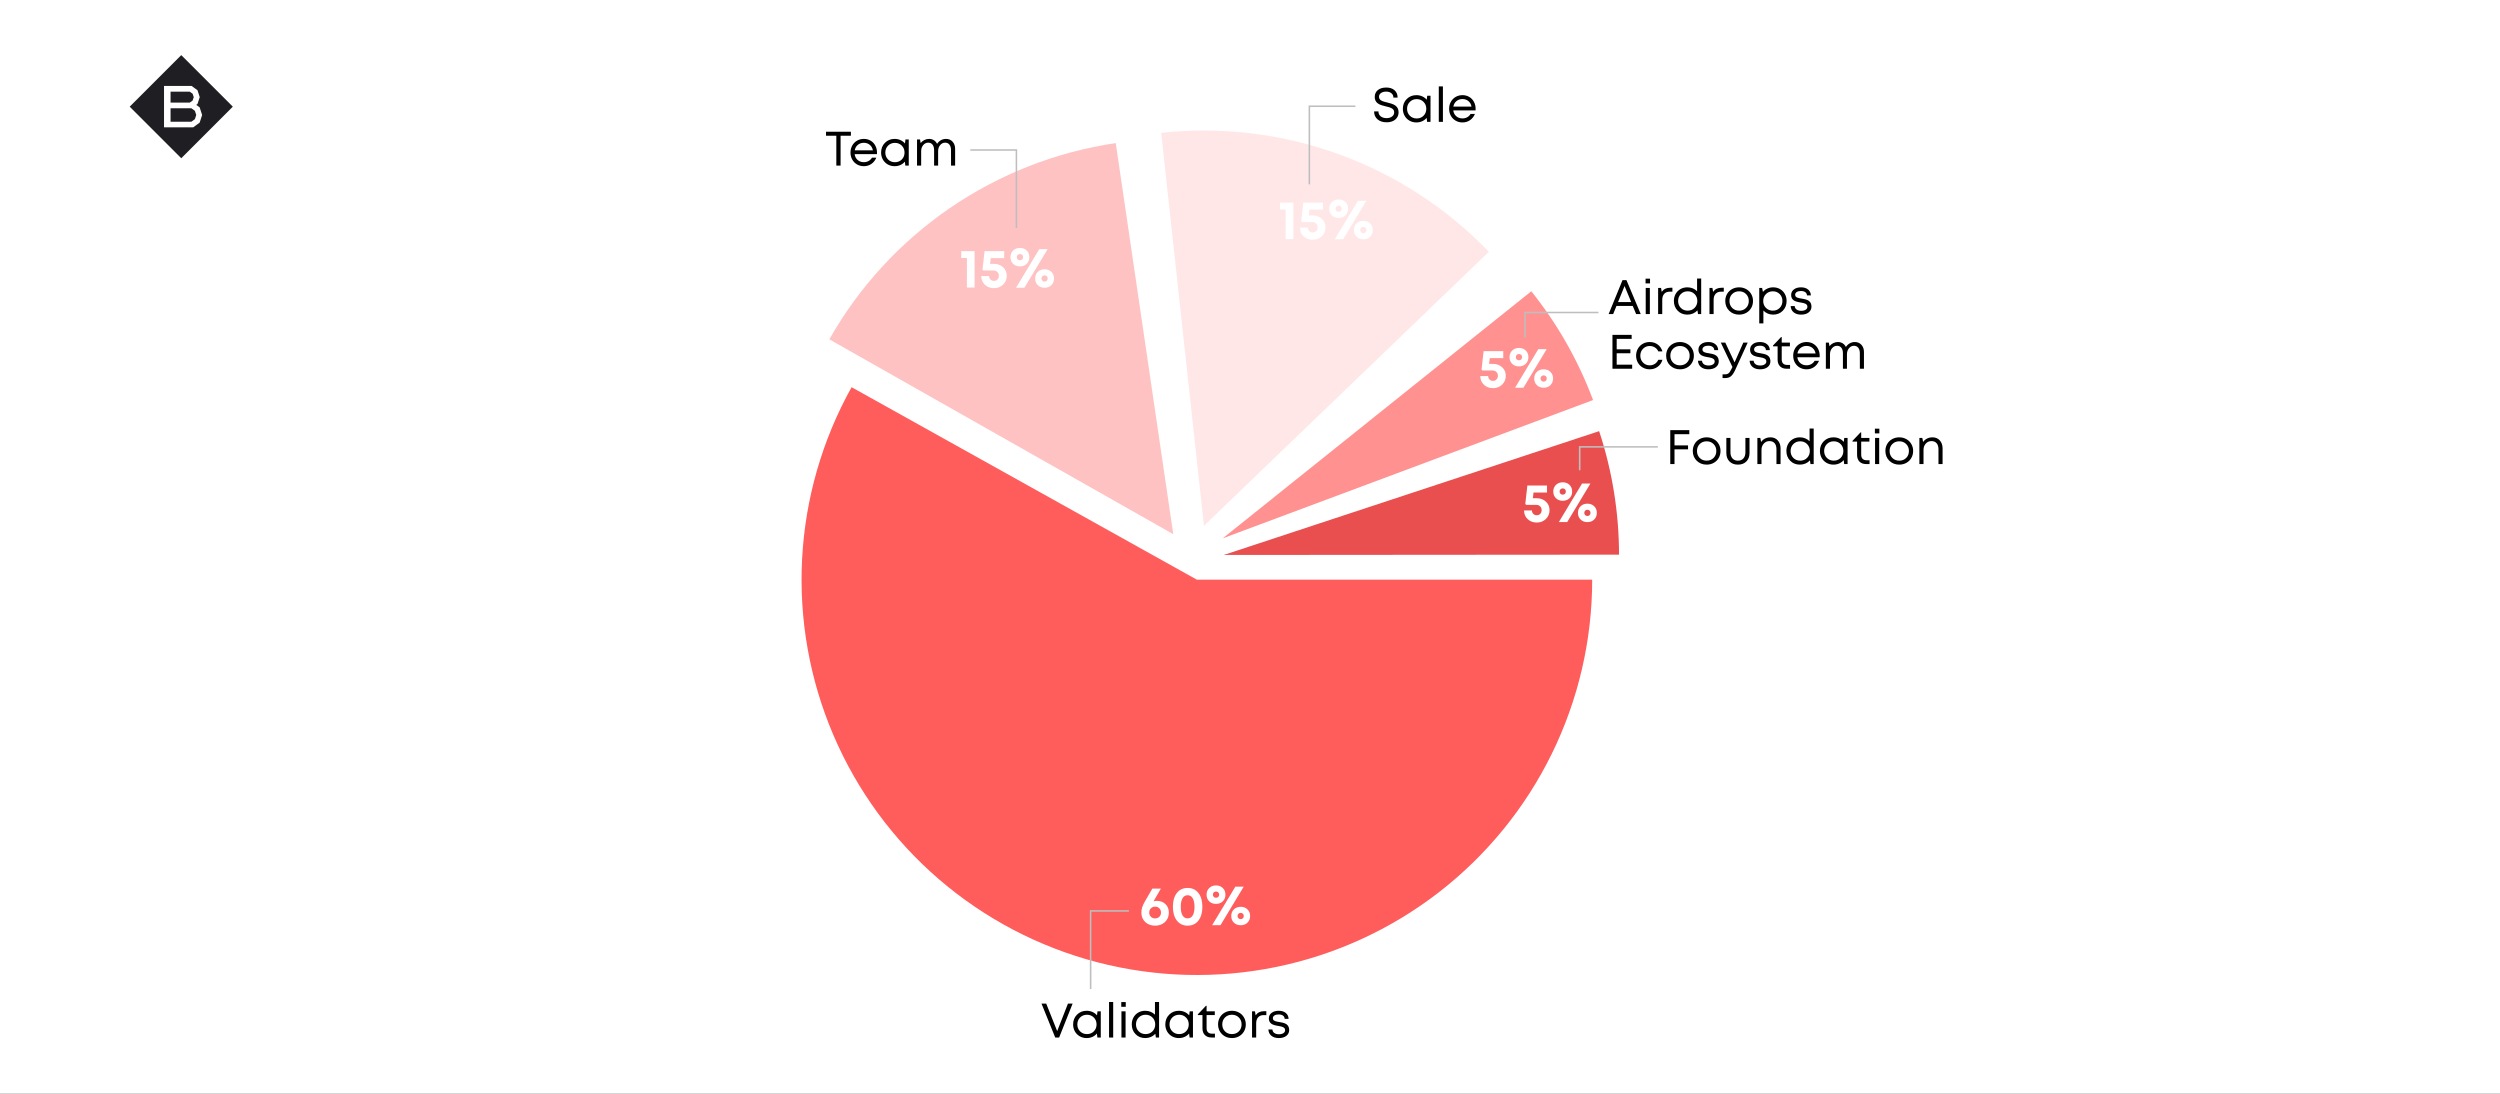
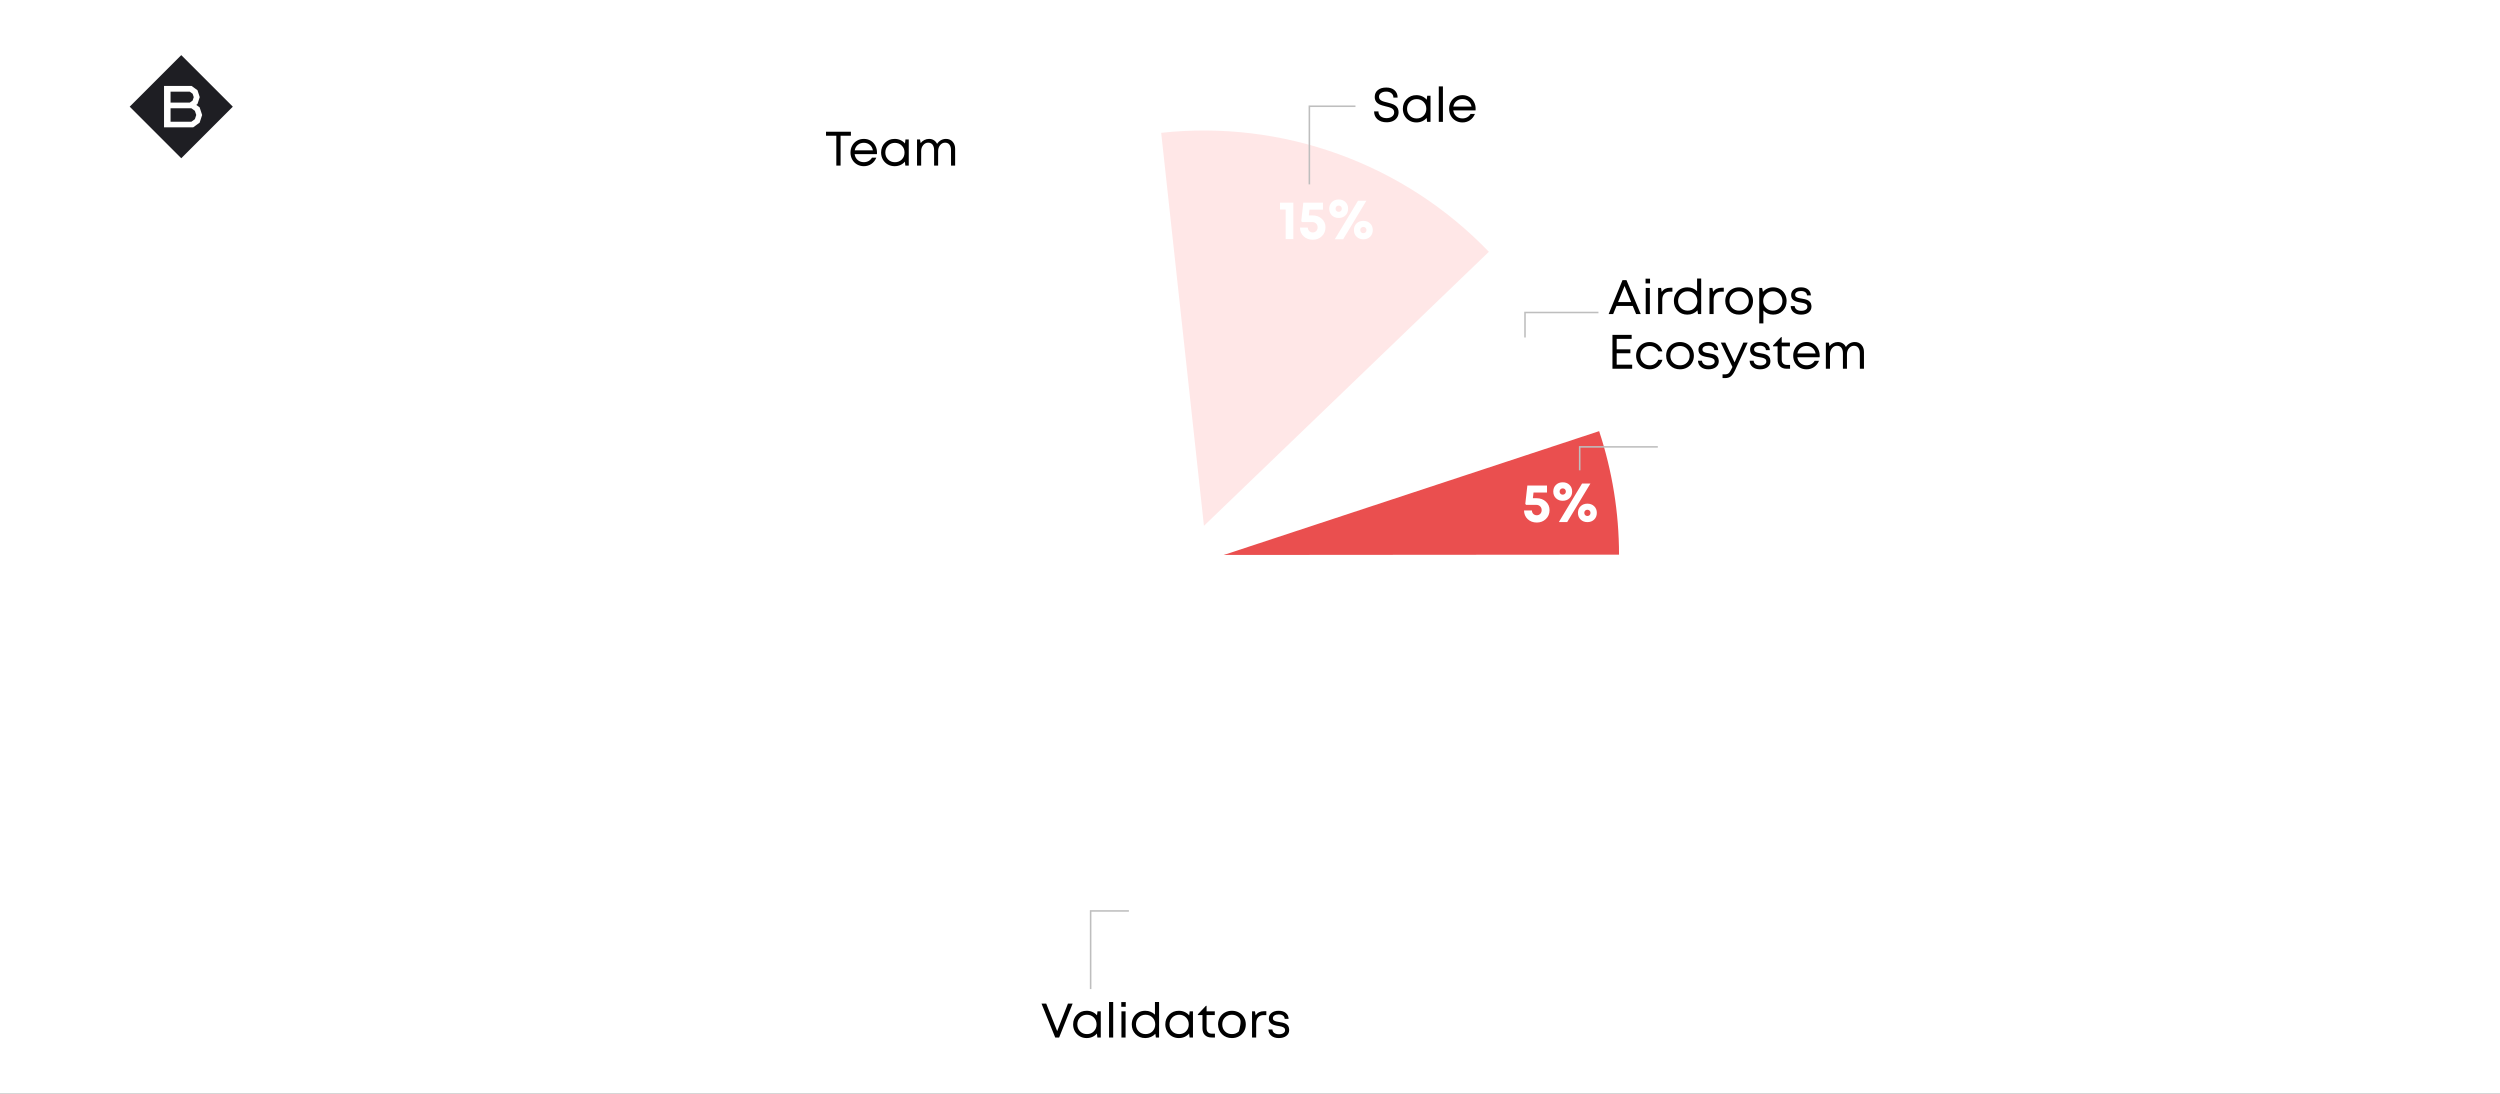
<svg xmlns="http://www.w3.org/2000/svg" width="1600" height="700" viewBox="0 0 1600 700" fill="none">
  <rect x="0" y="0" width="1600" height="700" fill="#333333" stroke="none" />
  <g clip-path="url(#clip0_158_119)">
    <rect width="1600" height="700" fill="white" />
-     <path d="M1019 371C1019 409.647 1010.15 447.78 993.119 482.473C976.091 517.166 951.341 547.497 920.769 571.139C890.198 594.78 854.616 611.104 816.755 618.857C778.894 626.61 739.76 625.586 702.356 615.864C664.952 606.142 630.273 587.981 600.979 562.773C571.685 537.566 548.555 505.982 533.364 470.446C518.173 434.91 511.326 396.367 513.346 357.773C515.366 319.179 526.202 281.561 545.02 247.806L766 371H1019Z" fill="#FF5C5C" />
-     <path d="M530.759 217.178C549.742 183.671 576.123 154.94 607.892 133.175C639.66 111.409 675.979 97.182 714.079 91.58L750.887 341.888L530.759 217.178Z" fill="#FFC2C2" />
    <path d="M743.16 85.008C781.611 80.825 820.508 85.514 856.863 98.713C893.219 111.912 926.064 133.271 952.874 161.148L770.523 336.524L743.16 85.008Z" fill="#FFE7E7" />
    <path d="M1023.45 275.931C1031.86 301.437 1036.16 328.121 1036.18 354.978L783.178 355.179L1023.45 275.931Z" fill="#EA4F4F" />
-     <path d="M980.027 186.401C996.814 207.366 1010.16 230.871 1019.55 256.032L782.536 344.534L980.027 186.401Z" fill="#FF9191" />
-     <path d="M683.498 642.294H686.48L677.852 664H675.339L666.56 642.294H669.572L676.596 659.913L683.498 642.294ZM702.389 647.259H704.493V664H702.313L702.025 661.457C701.238 662.375 700.28 663.092 699.149 663.606C698.029 664.111 696.798 664.363 695.456 664.363C693.831 664.363 692.358 663.985 691.036 663.228C689.714 662.471 688.675 661.427 687.918 660.095C687.171 658.753 686.798 657.264 686.798 655.629C686.798 653.127 687.62 651.048 689.265 649.393C690.92 647.728 692.984 646.896 695.456 646.896C696.798 646.896 698.039 647.153 699.18 647.667C700.32 648.182 701.284 648.904 702.071 649.832L702.389 647.259ZM691.248 660.049C692.419 661.23 693.887 661.82 695.653 661.82C697.419 661.82 698.882 661.235 700.042 660.064C701.213 658.884 701.798 657.405 701.798 655.629C701.798 653.853 701.213 652.38 700.042 651.209C698.882 650.029 697.419 649.438 695.653 649.438C693.887 649.438 692.419 650.029 691.248 651.209C690.077 652.39 689.492 653.863 689.492 655.629C689.492 657.395 690.077 658.869 691.248 660.049ZM709.791 664V641.28H712.439V664H709.791ZM717.616 644.368V641.34H720.477V644.368H717.616ZM717.722 664V647.259H720.371V664H717.722ZM739.171 641.28H741.805V664H739.761L739.413 661.624C738.626 662.491 737.677 663.167 736.567 663.652C735.457 664.126 734.257 664.363 732.965 664.363C730.462 664.363 728.399 663.536 726.774 661.881C725.149 660.216 724.337 658.132 724.337 655.629C724.337 653.974 724.7 652.486 725.427 651.164C726.163 649.832 727.188 648.788 728.5 648.031C729.821 647.274 731.31 646.896 732.965 646.896C734.196 646.896 735.341 647.112 736.401 647.546C737.46 647.98 738.384 648.591 739.171 649.378V641.28ZM728.772 660.064C729.943 661.235 731.411 661.82 733.177 661.82C734.943 661.82 736.411 661.23 737.582 660.049C738.752 658.859 739.337 657.385 739.337 655.629C739.337 653.863 738.752 652.39 737.582 651.209C736.411 650.029 734.943 649.438 733.177 649.438C731.411 649.438 729.943 650.029 728.772 651.209C727.611 652.38 727.031 653.853 727.031 655.629C727.031 657.405 727.611 658.884 728.772 660.064ZM761.392 647.259H763.496V664H761.316L761.028 661.457C760.241 662.375 759.283 663.092 758.152 663.606C757.032 664.111 755.801 664.363 754.459 664.363C752.834 664.363 751.361 663.985 750.039 663.228C748.717 662.471 747.678 661.427 746.921 660.095C746.174 658.753 745.801 657.264 745.801 655.629C745.801 653.127 746.623 651.048 748.268 649.393C749.923 647.728 751.987 646.896 754.459 646.896C755.801 646.896 757.042 647.153 758.183 647.667C759.323 648.182 760.287 648.904 761.074 649.832L761.392 647.259ZM750.251 660.049C751.422 661.23 752.89 661.82 754.656 661.82C756.422 661.82 757.885 661.235 759.045 660.064C760.216 658.884 760.801 657.405 760.801 655.629C760.801 653.853 760.216 652.38 759.045 651.209C757.885 650.029 756.422 649.438 754.656 649.438C752.89 649.438 751.422 650.029 750.251 651.209C749.08 652.39 748.495 653.863 748.495 655.629C748.495 657.395 749.08 658.869 750.251 660.049ZM775.741 661.563H777.558V664H775.393C773.587 664 772.164 663.48 771.125 662.441C770.095 661.391 769.581 659.958 769.581 658.142V649.635H766.629V649.166L771.806 643.717H772.214V647.259H777.467V649.635H772.214V658.066C772.214 659.197 772.517 660.064 773.123 660.67C773.728 661.265 774.601 661.563 775.741 661.563ZM788.426 664.363C785.893 664.363 783.779 663.536 782.083 661.881C780.398 660.216 779.556 658.132 779.556 655.629C779.556 653.974 779.939 652.481 780.706 651.149C781.473 649.817 782.533 648.778 783.885 648.031C785.247 647.274 786.761 646.896 788.426 646.896C790.091 646.896 791.599 647.274 792.952 648.031C794.314 648.778 795.379 649.822 796.146 651.164C796.923 652.496 797.311 653.985 797.311 655.629C797.311 657.274 796.923 658.768 796.146 660.11C795.379 661.442 794.314 662.486 792.952 663.243C791.599 663.99 790.091 664.363 788.426 664.363ZM783.991 660.08C785.151 661.24 786.63 661.82 788.426 661.82C790.222 661.82 791.7 661.24 792.861 660.08C794.031 658.909 794.617 657.426 794.617 655.629C794.617 653.833 794.031 652.355 792.861 651.194C791.7 650.024 790.222 649.438 788.426 649.438C786.63 649.438 785.151 650.024 783.991 651.194C782.83 652.355 782.25 653.833 782.25 655.629C782.25 657.426 782.83 658.909 783.991 660.08ZM808.966 647.168H810.45V649.666H808.739C807.226 649.666 806.05 650.13 805.212 651.058C804.375 651.986 803.956 653.268 803.956 654.903V664H801.307V647.259H803.184L803.608 649.802C804.819 648.046 806.605 647.168 808.966 647.168ZM818.442 664.363C816.464 664.363 814.875 663.869 813.674 662.88C812.473 661.891 811.837 660.554 811.767 658.869H814.34C814.41 659.837 814.824 660.589 815.581 661.124C816.348 661.659 817.332 661.926 818.533 661.926C819.693 661.926 820.637 661.694 821.363 661.23C822.1 660.766 822.468 660.13 822.468 659.323C822.468 659.01 822.418 658.727 822.317 658.475C822.216 658.223 822.055 658.011 821.833 657.839C821.611 657.658 821.389 657.506 821.167 657.385C820.944 657.254 820.637 657.138 820.243 657.037C819.86 656.936 819.527 656.861 819.244 656.81C818.972 656.75 818.598 656.679 818.124 656.598C817.751 656.538 817.458 656.487 817.246 656.447C817.044 656.406 816.762 656.346 816.398 656.265C816.045 656.184 815.763 656.109 815.551 656.038C815.339 655.967 815.076 655.877 814.764 655.766C814.451 655.655 814.199 655.534 814.007 655.402C813.825 655.271 813.618 655.12 813.386 654.948C813.154 654.767 812.967 654.57 812.826 654.358C812.695 654.146 812.564 653.914 812.433 653.662C812.301 653.399 812.206 653.107 812.145 652.784C812.095 652.461 812.069 652.113 812.069 651.739C812.069 650.296 812.65 649.131 813.81 648.243C814.971 647.345 816.494 646.896 818.381 646.896C820.268 646.896 821.777 647.365 822.907 648.303C824.048 649.232 824.643 650.488 824.693 652.072H822.196C822.145 651.164 821.782 650.468 821.106 649.983C820.43 649.489 819.501 649.242 818.321 649.242C817.191 649.242 816.292 649.464 815.626 649.908C814.96 650.342 814.627 650.922 814.627 651.648C814.627 651.931 814.673 652.188 814.764 652.42C814.854 652.642 815.006 652.834 815.218 652.996C815.43 653.157 815.642 653.293 815.854 653.404C816.065 653.515 816.358 653.616 816.731 653.707C817.105 653.798 817.423 653.868 817.685 653.919C817.947 653.969 818.316 654.03 818.79 654.101C820.445 654.373 821.631 654.661 822.347 654.963C824.002 655.66 824.9 656.881 825.042 658.626C825.062 658.818 825.072 659.01 825.072 659.202C825.072 660.766 824.466 662.017 823.255 662.956C822.044 663.894 820.44 664.363 818.442 664.363Z" fill="black" />
-     <path d="M1081.15 277.882H1071.68V285.042H1080.35V287.57H1071.68V297H1068.97V275.294H1081.15V277.882ZM1092.25 297.363C1089.71 297.363 1087.6 296.536 1085.9 294.881C1084.22 293.216 1083.38 291.132 1083.38 288.629C1083.38 286.974 1083.76 285.481 1084.53 284.149C1085.29 282.817 1086.35 281.778 1087.71 281.031C1089.07 280.274 1090.58 279.896 1092.25 279.896C1093.91 279.896 1095.42 280.274 1096.77 281.031C1098.14 281.778 1099.2 282.822 1099.97 284.164C1100.74 285.496 1101.13 286.985 1101.13 288.629C1101.13 290.274 1100.74 291.768 1099.97 293.11C1099.2 294.442 1098.14 295.486 1096.77 296.243C1095.42 296.99 1093.91 297.363 1092.25 297.363ZM1087.81 293.08C1088.97 294.24 1090.45 294.82 1092.25 294.82C1094.04 294.82 1095.52 294.24 1096.68 293.08C1097.85 291.909 1098.44 290.426 1098.44 288.629C1098.44 286.833 1097.85 285.355 1096.68 284.194C1095.52 283.024 1094.04 282.438 1092.25 282.438C1090.45 282.438 1088.97 283.024 1087.81 284.194C1086.65 285.355 1086.07 286.833 1086.07 288.629C1086.07 290.426 1086.65 291.909 1087.81 293.08ZM1112.27 297.363C1110.02 297.363 1108.22 296.687 1106.87 295.335C1105.53 293.983 1104.86 292.181 1104.86 289.931V280.259H1107.49V289.507C1107.49 291.152 1107.92 292.449 1108.78 293.397C1109.63 294.346 1110.8 294.82 1112.27 294.82C1113.76 294.82 1114.92 294.346 1115.77 293.397C1116.63 292.439 1117.06 291.142 1117.06 289.507V280.259H1119.69V289.931C1119.69 292.181 1119.02 293.983 1117.68 295.335C1116.33 296.687 1114.53 297.363 1112.27 297.363ZM1133.1 279.896C1135.06 279.896 1136.62 280.556 1137.79 281.878C1138.97 283.2 1139.56 284.901 1139.56 286.979V297H1136.93V287.6C1136.93 285.905 1136.54 284.598 1135.77 283.68C1134.99 282.761 1133.87 282.302 1132.42 282.302C1130.99 282.302 1129.79 282.837 1128.82 283.907C1127.85 284.976 1127.36 286.298 1127.36 287.873V297H1124.72V280.259H1126.59L1127.11 282.877C1127.74 281.939 1128.58 281.207 1129.62 280.683C1130.66 280.158 1131.82 279.896 1133.1 279.896ZM1158.12 274.28H1160.76V297H1158.71L1158.36 294.624C1157.58 295.491 1156.63 296.167 1155.52 296.652C1154.41 297.126 1153.21 297.363 1151.92 297.363C1149.41 297.363 1147.35 296.536 1145.73 294.881C1144.1 293.216 1143.29 291.132 1143.29 288.629C1143.29 286.974 1143.65 285.486 1144.38 284.164C1145.11 282.832 1146.14 281.788 1147.45 281.031C1148.77 280.274 1150.26 279.896 1151.92 279.896C1153.15 279.896 1154.29 280.112 1155.35 280.546C1156.41 280.98 1157.33 281.591 1158.12 282.378V274.28ZM1147.72 293.064C1148.89 294.235 1150.36 294.82 1152.13 294.82C1153.89 294.82 1155.36 294.23 1156.53 293.049C1157.7 291.859 1158.29 290.385 1158.29 288.629C1158.29 286.863 1157.7 285.39 1156.53 284.209C1155.36 283.029 1153.89 282.438 1152.13 282.438C1150.36 282.438 1148.89 283.029 1147.72 284.209C1146.56 285.38 1145.98 286.853 1145.98 288.629C1145.98 290.405 1146.56 291.884 1147.72 293.064ZM1180.34 280.259H1182.45V297H1180.27L1179.98 294.457C1179.19 295.375 1178.23 296.092 1177.1 296.606C1175.98 297.111 1174.75 297.363 1173.41 297.363C1171.79 297.363 1170.31 296.985 1168.99 296.228C1167.67 295.471 1166.63 294.427 1165.87 293.095C1165.13 291.753 1164.75 290.264 1164.75 288.629C1164.75 286.127 1165.57 284.048 1167.22 282.393C1168.87 280.728 1170.94 279.896 1173.41 279.896C1174.75 279.896 1175.99 280.153 1177.13 280.667C1178.27 281.182 1179.24 281.904 1180.02 282.832L1180.34 280.259ZM1169.2 293.049C1170.37 294.23 1171.84 294.82 1173.61 294.82C1175.37 294.82 1176.84 294.235 1178 293.064C1179.17 291.884 1179.75 290.405 1179.75 288.629C1179.75 286.853 1179.17 285.38 1178 284.209C1176.84 283.029 1175.37 282.438 1173.61 282.438C1171.84 282.438 1170.37 283.029 1169.2 284.209C1168.03 285.39 1167.45 286.863 1167.45 288.629C1167.45 290.395 1168.03 291.869 1169.2 293.049ZM1194.69 294.563H1196.51V297H1194.34C1192.54 297 1191.12 296.48 1190.08 295.441C1189.05 294.391 1188.53 292.958 1188.53 291.142V282.635H1185.58V282.166L1190.76 276.717H1191.17V280.259H1196.42V282.635H1191.17V291.066C1191.17 292.197 1191.47 293.064 1192.07 293.67C1192.68 294.265 1193.55 294.563 1194.69 294.563ZM1199.93 277.368V274.34H1202.79V277.368H1199.93ZM1200.04 297V280.259H1202.68V297H1200.04ZM1215.52 297.363C1212.99 297.363 1210.87 296.536 1209.18 294.881C1207.49 293.216 1206.65 291.132 1206.65 288.629C1206.65 286.974 1207.03 285.481 1207.8 284.149C1208.57 282.817 1209.63 281.778 1210.98 281.031C1212.34 280.274 1213.86 279.896 1215.52 279.896C1217.19 279.896 1218.69 280.274 1220.05 281.031C1221.41 281.778 1222.47 282.822 1223.24 284.164C1224.02 285.496 1224.41 286.985 1224.41 288.629C1224.41 290.274 1224.02 291.768 1223.24 293.11C1222.47 294.442 1221.41 295.486 1220.05 296.243C1218.69 296.99 1217.19 297.363 1215.52 297.363ZM1211.09 293.08C1212.25 294.24 1213.72 294.82 1215.52 294.82C1217.32 294.82 1218.8 294.24 1219.96 293.08C1221.13 291.909 1221.71 290.426 1221.71 288.629C1221.71 286.833 1221.13 285.355 1219.96 284.194C1218.8 283.024 1217.32 282.438 1215.52 282.438C1213.72 282.438 1212.25 283.024 1211.09 284.194C1209.92 285.355 1209.34 286.833 1209.34 288.629C1209.34 290.426 1209.92 291.909 1211.09 293.08ZM1236.79 279.896C1238.75 279.896 1240.31 280.556 1241.48 281.878C1242.66 283.2 1243.25 284.901 1243.25 286.979V297H1240.62V287.6C1240.62 285.905 1240.23 284.598 1239.45 283.68C1238.67 282.761 1237.56 282.302 1236.11 282.302C1234.67 282.302 1233.47 282.837 1232.5 283.907C1231.54 284.976 1231.05 286.298 1231.05 287.873V297H1228.4V280.259H1230.28L1230.79 282.877C1231.43 281.939 1232.27 281.207 1233.31 280.683C1234.35 280.158 1235.51 279.896 1236.79 279.896Z" fill="black" />
+     <path d="M683.498 642.294H686.48L677.852 664H675.339L666.56 642.294H669.572L676.596 659.913L683.498 642.294ZM702.389 647.259H704.493V664H702.313L702.025 661.457C701.238 662.375 700.28 663.092 699.149 663.606C698.029 664.111 696.798 664.363 695.456 664.363C693.831 664.363 692.358 663.985 691.036 663.228C689.714 662.471 688.675 661.427 687.918 660.095C687.171 658.753 686.798 657.264 686.798 655.629C686.798 653.127 687.62 651.048 689.265 649.393C690.92 647.728 692.984 646.896 695.456 646.896C696.798 646.896 698.039 647.153 699.18 647.667C700.32 648.182 701.284 648.904 702.071 649.832L702.389 647.259ZM691.248 660.049C692.419 661.23 693.887 661.82 695.653 661.82C697.419 661.82 698.882 661.235 700.042 660.064C701.213 658.884 701.798 657.405 701.798 655.629C701.798 653.853 701.213 652.38 700.042 651.209C698.882 650.029 697.419 649.438 695.653 649.438C693.887 649.438 692.419 650.029 691.248 651.209C690.077 652.39 689.492 653.863 689.492 655.629C689.492 657.395 690.077 658.869 691.248 660.049ZM709.791 664V641.28H712.439V664H709.791ZM717.616 644.368V641.34H720.477V644.368H717.616ZM717.722 664V647.259H720.371V664H717.722ZM739.171 641.28H741.805V664H739.761L739.413 661.624C738.626 662.491 737.677 663.167 736.567 663.652C735.457 664.126 734.257 664.363 732.965 664.363C730.462 664.363 728.399 663.536 726.774 661.881C725.149 660.216 724.337 658.132 724.337 655.629C724.337 653.974 724.7 652.486 725.427 651.164C726.163 649.832 727.188 648.788 728.5 648.031C729.821 647.274 731.31 646.896 732.965 646.896C734.196 646.896 735.341 647.112 736.401 647.546C737.46 647.98 738.384 648.591 739.171 649.378V641.28ZM728.772 660.064C729.943 661.235 731.411 661.82 733.177 661.82C734.943 661.82 736.411 661.23 737.582 660.049C738.752 658.859 739.337 657.385 739.337 655.629C739.337 653.863 738.752 652.39 737.582 651.209C736.411 650.029 734.943 649.438 733.177 649.438C731.411 649.438 729.943 650.029 728.772 651.209C727.611 652.38 727.031 653.853 727.031 655.629C727.031 657.405 727.611 658.884 728.772 660.064ZM761.392 647.259H763.496V664H761.316L761.028 661.457C760.241 662.375 759.283 663.092 758.152 663.606C757.032 664.111 755.801 664.363 754.459 664.363C752.834 664.363 751.361 663.985 750.039 663.228C748.717 662.471 747.678 661.427 746.921 660.095C746.174 658.753 745.801 657.264 745.801 655.629C745.801 653.127 746.623 651.048 748.268 649.393C749.923 647.728 751.987 646.896 754.459 646.896C755.801 646.896 757.042 647.153 758.183 647.667C759.323 648.182 760.287 648.904 761.074 649.832L761.392 647.259ZM750.251 660.049C751.422 661.23 752.89 661.82 754.656 661.82C756.422 661.82 757.885 661.235 759.045 660.064C760.216 658.884 760.801 657.405 760.801 655.629C760.801 653.853 760.216 652.38 759.045 651.209C757.885 650.029 756.422 649.438 754.656 649.438C752.89 649.438 751.422 650.029 750.251 651.209C749.08 652.39 748.495 653.863 748.495 655.629C748.495 657.395 749.08 658.869 750.251 660.049ZM775.741 661.563H777.558V664H775.393C773.587 664 772.164 663.48 771.125 662.441C770.095 661.391 769.581 659.958 769.581 658.142V649.635H766.629V649.166L771.806 643.717H772.214V647.259H777.467V649.635H772.214V658.066C772.214 659.197 772.517 660.064 773.123 660.67C773.728 661.265 774.601 661.563 775.741 661.563ZM788.426 664.363C785.893 664.363 783.779 663.536 782.083 661.881C780.398 660.216 779.556 658.132 779.556 655.629C779.556 653.974 779.939 652.481 780.706 651.149C781.473 649.817 782.533 648.778 783.885 648.031C785.247 647.274 786.761 646.896 788.426 646.896C790.091 646.896 791.599 647.274 792.952 648.031C794.314 648.778 795.379 649.822 796.146 651.164C796.923 652.496 797.311 653.985 797.311 655.629C797.311 657.274 796.923 658.768 796.146 660.11C795.379 661.442 794.314 662.486 792.952 663.243C791.599 663.99 790.091 664.363 788.426 664.363ZM783.991 660.08C785.151 661.24 786.63 661.82 788.426 661.82C790.222 661.82 791.7 661.24 792.861 660.08C794.617 653.833 794.031 652.355 792.861 651.194C791.7 650.024 790.222 649.438 788.426 649.438C786.63 649.438 785.151 650.024 783.991 651.194C782.83 652.355 782.25 653.833 782.25 655.629C782.25 657.426 782.83 658.909 783.991 660.08ZM808.966 647.168H810.45V649.666H808.739C807.226 649.666 806.05 650.13 805.212 651.058C804.375 651.986 803.956 653.268 803.956 654.903V664H801.307V647.259H803.184L803.608 649.802C804.819 648.046 806.605 647.168 808.966 647.168ZM818.442 664.363C816.464 664.363 814.875 663.869 813.674 662.88C812.473 661.891 811.837 660.554 811.767 658.869H814.34C814.41 659.837 814.824 660.589 815.581 661.124C816.348 661.659 817.332 661.926 818.533 661.926C819.693 661.926 820.637 661.694 821.363 661.23C822.1 660.766 822.468 660.13 822.468 659.323C822.468 659.01 822.418 658.727 822.317 658.475C822.216 658.223 822.055 658.011 821.833 657.839C821.611 657.658 821.389 657.506 821.167 657.385C820.944 657.254 820.637 657.138 820.243 657.037C819.86 656.936 819.527 656.861 819.244 656.81C818.972 656.75 818.598 656.679 818.124 656.598C817.751 656.538 817.458 656.487 817.246 656.447C817.044 656.406 816.762 656.346 816.398 656.265C816.045 656.184 815.763 656.109 815.551 656.038C815.339 655.967 815.076 655.877 814.764 655.766C814.451 655.655 814.199 655.534 814.007 655.402C813.825 655.271 813.618 655.12 813.386 654.948C813.154 654.767 812.967 654.57 812.826 654.358C812.695 654.146 812.564 653.914 812.433 653.662C812.301 653.399 812.206 653.107 812.145 652.784C812.095 652.461 812.069 652.113 812.069 651.739C812.069 650.296 812.65 649.131 813.81 648.243C814.971 647.345 816.494 646.896 818.381 646.896C820.268 646.896 821.777 647.365 822.907 648.303C824.048 649.232 824.643 650.488 824.693 652.072H822.196C822.145 651.164 821.782 650.468 821.106 649.983C820.43 649.489 819.501 649.242 818.321 649.242C817.191 649.242 816.292 649.464 815.626 649.908C814.96 650.342 814.627 650.922 814.627 651.648C814.627 651.931 814.673 652.188 814.764 652.42C814.854 652.642 815.006 652.834 815.218 652.996C815.43 653.157 815.642 653.293 815.854 653.404C816.065 653.515 816.358 653.616 816.731 653.707C817.105 653.798 817.423 653.868 817.685 653.919C817.947 653.969 818.316 654.03 818.79 654.101C820.445 654.373 821.631 654.661 822.347 654.963C824.002 655.66 824.9 656.881 825.042 658.626C825.062 658.818 825.072 659.01 825.072 659.202C825.072 660.766 824.466 662.017 823.255 662.956C822.044 663.894 820.44 664.363 818.442 664.363Z" fill="black" />
    <path d="M1047.12 201L1044.97 195.808H1034.54L1032.42 201H1029.53L1038.4 179.294H1040.94L1050.07 201H1047.12ZM1039.72 183.048L1035.55 193.311H1043.96L1039.72 183.048ZM1053.16 181.368V178.34H1056.02V181.368H1053.16ZM1053.26 201V184.259H1055.91V201H1053.26ZM1068.85 184.168H1070.34V186.666H1068.63C1067.11 186.666 1065.94 187.13 1065.1 188.058C1064.26 188.986 1063.84 190.268 1063.84 191.903V201H1061.2V184.259H1063.07L1063.5 186.802C1064.71 185.046 1066.49 184.168 1068.85 184.168ZM1086.13 178.28H1088.76V201H1086.72L1086.37 198.624C1085.58 199.491 1084.63 200.167 1083.52 200.652C1082.41 201.126 1081.21 201.363 1079.92 201.363C1077.42 201.363 1075.35 200.536 1073.73 198.881C1072.1 197.216 1071.29 195.132 1071.29 192.629C1071.29 190.974 1071.66 189.486 1072.38 188.164C1073.12 186.832 1074.14 185.788 1075.45 185.031C1076.78 184.274 1078.26 183.896 1079.92 183.896C1081.15 183.896 1082.3 184.112 1083.36 184.546C1084.42 184.98 1085.34 185.591 1086.13 186.378V178.28ZM1075.73 197.064C1076.9 198.235 1078.37 198.82 1080.13 198.82C1081.9 198.82 1083.37 198.23 1084.54 197.049C1085.71 195.859 1086.29 194.385 1086.29 192.629C1086.29 190.863 1085.71 189.39 1084.54 188.209C1083.37 187.029 1081.9 186.438 1080.13 186.438C1078.37 186.438 1076.9 187.029 1075.73 188.209C1074.57 189.38 1073.99 190.853 1073.99 192.629C1073.99 194.405 1074.57 195.884 1075.73 197.064ZM1101.73 184.168H1103.22V186.666H1101.5C1099.99 186.666 1098.82 187.13 1097.98 188.058C1097.14 188.986 1096.72 190.268 1096.72 191.903V201H1094.07V184.259H1095.95L1096.37 186.802C1097.58 185.046 1099.37 184.168 1101.73 184.168ZM1113.04 201.363C1110.51 201.363 1108.39 200.536 1106.7 198.881C1105.01 197.216 1104.17 195.132 1104.17 192.629C1104.17 190.974 1104.55 189.481 1105.32 188.149C1106.09 186.817 1107.15 185.778 1108.5 185.031C1109.86 184.274 1111.37 183.896 1113.04 183.896C1114.7 183.896 1116.21 184.274 1117.56 185.031C1118.93 185.778 1119.99 186.822 1120.76 188.164C1121.54 189.496 1121.92 190.985 1121.92 192.629C1121.92 194.274 1121.54 195.768 1120.76 197.11C1119.99 198.442 1118.93 199.486 1117.56 200.243C1116.21 200.99 1114.7 201.363 1113.04 201.363ZM1108.6 197.08C1109.76 198.24 1111.24 198.82 1113.04 198.82C1114.84 198.82 1116.31 198.24 1117.47 197.08C1118.64 195.909 1119.23 194.426 1119.23 192.629C1119.23 190.833 1118.64 189.355 1117.47 188.194C1116.31 187.024 1114.84 186.438 1113.04 186.438C1111.24 186.438 1109.76 187.024 1108.6 188.194C1107.44 189.355 1106.86 190.833 1106.86 192.629C1106.86 194.426 1107.44 195.909 1108.6 197.08ZM1134.82 183.896C1136.47 183.896 1137.94 184.274 1139.26 185.031C1140.57 185.788 1141.59 186.832 1142.31 188.164C1143.05 189.486 1143.42 190.974 1143.42 192.629C1143.42 195.132 1142.61 197.216 1140.98 198.881C1139.36 200.536 1137.3 201.363 1134.82 201.363C1133.59 201.363 1132.43 201.136 1131.35 200.682C1130.28 200.228 1129.36 199.587 1128.57 198.76V206.979H1125.92V184.259H1127.74L1128.27 186.817C1129.05 185.899 1130.01 185.182 1131.14 184.667C1132.27 184.153 1133.5 183.896 1134.82 183.896ZM1130.2 197.049C1131.38 198.23 1132.86 198.82 1134.62 198.82C1136.39 198.82 1137.85 198.235 1139.01 197.064C1140.17 195.884 1140.75 194.405 1140.75 192.629C1140.75 190.853 1140.17 189.38 1139.01 188.209C1137.85 187.029 1136.39 186.438 1134.62 186.438C1132.86 186.438 1131.38 187.029 1130.2 188.209C1129.03 189.39 1128.45 190.863 1128.45 192.629C1128.45 194.395 1129.03 195.869 1130.2 197.049ZM1152.71 201.363C1150.73 201.363 1149.15 200.869 1147.94 199.88C1146.74 198.891 1146.11 197.554 1146.04 195.869H1148.61C1148.68 196.837 1149.09 197.589 1149.85 198.124C1150.62 198.659 1151.6 198.926 1152.8 198.926C1153.96 198.926 1154.91 198.694 1155.63 198.23C1156.37 197.766 1156.74 197.13 1156.74 196.323C1156.74 196.01 1156.69 195.727 1156.59 195.475C1156.49 195.223 1156.33 195.011 1156.1 194.839C1155.88 194.658 1155.66 194.506 1155.44 194.385C1155.22 194.254 1154.91 194.138 1154.51 194.037C1154.13 193.936 1153.8 193.861 1153.51 193.81C1153.24 193.75 1152.87 193.679 1152.39 193.598C1152.02 193.538 1151.73 193.487 1151.52 193.447C1151.31 193.406 1151.03 193.346 1150.67 193.265C1150.32 193.184 1150.03 193.109 1149.82 193.038C1149.61 192.967 1149.35 192.877 1149.03 192.766C1148.72 192.655 1148.47 192.534 1148.28 192.402C1148.1 192.271 1147.89 192.12 1147.66 191.948C1147.42 191.767 1147.24 191.57 1147.1 191.358C1146.97 191.146 1146.83 190.914 1146.7 190.662C1146.57 190.399 1146.48 190.107 1146.42 189.784C1146.37 189.461 1146.34 189.113 1146.34 188.739C1146.34 187.296 1146.92 186.131 1148.08 185.243C1149.24 184.345 1150.76 183.896 1152.65 183.896C1154.54 183.896 1156.05 184.365 1157.18 185.303C1158.32 186.232 1158.91 187.488 1158.96 189.072H1156.47C1156.42 188.164 1156.05 187.468 1155.38 186.983C1154.7 186.489 1153.77 186.242 1152.59 186.242C1151.46 186.242 1150.56 186.464 1149.9 186.908C1149.23 187.342 1148.9 187.922 1148.9 188.648C1148.9 188.931 1148.94 189.188 1149.03 189.42C1149.12 189.642 1149.28 189.834 1149.49 189.996C1149.7 190.157 1149.91 190.293 1150.12 190.404C1150.34 190.515 1150.63 190.616 1151 190.707C1151.38 190.798 1151.69 190.868 1151.96 190.919C1152.22 190.969 1152.59 191.03 1153.06 191.101C1154.72 191.373 1155.9 191.661 1156.62 191.963C1158.27 192.66 1159.17 193.881 1159.31 195.626C1159.33 195.818 1159.34 196.01 1159.34 196.202C1159.34 197.766 1158.74 199.017 1157.53 199.956C1156.31 200.894 1154.71 201.363 1152.71 201.363ZM1034.68 233.396H1044.59V236H1031.97V214.294H1044.26V216.882H1034.68V223.588H1043.44V226.101H1034.68V233.396ZM1055.81 236.363C1054.18 236.363 1052.7 235.985 1051.37 235.228C1050.04 234.471 1049 233.427 1048.24 232.095C1047.48 230.753 1047.1 229.264 1047.1 227.629C1047.1 225.985 1047.48 224.496 1048.24 223.164C1049 221.832 1050.04 220.788 1051.37 220.031C1052.7 219.274 1054.18 218.896 1055.81 218.896C1057.8 218.896 1059.52 219.44 1060.97 220.53C1062.43 221.62 1063.42 223.078 1063.94 224.905H1061.33C1060.84 223.825 1060.1 222.977 1059.12 222.362C1058.14 221.746 1057.04 221.438 1055.81 221.438C1054.09 221.438 1052.66 222.034 1051.51 223.225C1050.37 224.405 1049.8 225.874 1049.8 227.629C1049.8 229.375 1050.37 230.843 1051.52 232.034C1052.67 233.225 1054.1 233.82 1055.81 233.82C1057.04 233.82 1058.13 233.507 1059.09 232.882C1060.05 232.256 1060.79 231.383 1061.3 230.263H1063.97C1063.45 232.11 1062.45 233.588 1060.97 234.698C1059.5 235.808 1057.77 236.363 1055.81 236.363ZM1075.2 236.363C1072.66 236.363 1070.55 235.536 1068.85 233.881C1067.17 232.216 1066.33 230.132 1066.33 227.629C1066.33 225.974 1066.71 224.481 1067.48 223.149C1068.24 221.817 1069.3 220.778 1070.66 220.031C1072.02 219.274 1073.53 218.896 1075.2 218.896C1076.86 218.896 1078.37 219.274 1079.72 220.031C1081.09 220.778 1082.15 221.822 1082.92 223.164C1083.69 224.496 1084.08 225.985 1084.08 227.629C1084.08 229.274 1083.69 230.768 1082.92 232.11C1082.15 233.442 1081.09 234.486 1079.72 235.243C1078.37 235.99 1076.86 236.363 1075.2 236.363ZM1070.76 232.08C1071.92 233.24 1073.4 233.82 1075.2 233.82C1076.99 233.82 1078.47 233.24 1079.63 232.08C1080.8 230.909 1081.39 229.426 1081.39 227.629C1081.39 225.833 1080.8 224.355 1079.63 223.194C1078.47 222.024 1076.99 221.438 1075.2 221.438C1073.4 221.438 1071.92 222.024 1070.76 223.194C1069.6 224.355 1069.02 225.833 1069.02 227.629C1069.02 229.426 1069.6 230.909 1070.76 232.08ZM1093.38 236.363C1091.4 236.363 1089.81 235.869 1088.61 234.88C1087.41 233.891 1086.77 232.554 1086.7 230.869H1089.27C1089.35 231.837 1089.76 232.589 1090.52 233.124C1091.28 233.659 1092.27 233.926 1093.47 233.926C1094.63 233.926 1095.57 233.694 1096.3 233.23C1097.03 232.766 1097.4 232.13 1097.4 231.323C1097.4 231.01 1097.35 230.727 1097.25 230.475C1097.15 230.223 1096.99 230.011 1096.77 229.839C1096.55 229.658 1096.32 229.506 1096.1 229.385C1095.88 229.254 1095.57 229.138 1095.18 229.037C1094.79 228.936 1094.46 228.861 1094.18 228.81C1093.91 228.75 1093.53 228.679 1093.06 228.598C1092.69 228.538 1092.39 228.487 1092.18 228.447C1091.98 228.406 1091.7 228.346 1091.33 228.265C1090.98 228.184 1090.7 228.109 1090.49 228.038C1090.27 227.967 1090.01 227.877 1089.7 227.766C1089.39 227.655 1089.13 227.534 1088.94 227.402C1088.76 227.271 1088.55 227.12 1088.32 226.948C1088.09 226.767 1087.9 226.57 1087.76 226.358C1087.63 226.146 1087.5 225.914 1087.37 225.662C1087.24 225.399 1087.14 225.107 1087.08 224.784C1087.03 224.461 1087 224.113 1087 223.739C1087 222.296 1087.58 221.131 1088.74 220.243C1089.91 219.345 1091.43 218.896 1093.32 218.896C1095.2 218.896 1096.71 219.365 1097.84 220.303C1098.98 221.232 1099.58 222.488 1099.63 224.072H1097.13C1097.08 223.164 1096.72 222.468 1096.04 221.983C1095.36 221.489 1094.44 221.242 1093.26 221.242C1092.13 221.242 1091.23 221.464 1090.56 221.908C1089.9 222.342 1089.56 222.922 1089.56 223.648C1089.56 223.931 1089.61 224.188 1089.7 224.42C1089.79 224.642 1089.94 224.834 1090.15 224.996C1090.36 225.157 1090.58 225.293 1090.79 225.404C1091 225.515 1091.29 225.616 1091.67 225.707C1092.04 225.798 1092.36 225.868 1092.62 225.919C1092.88 225.969 1093.25 226.03 1093.72 226.101C1095.38 226.373 1096.57 226.661 1097.28 226.963C1098.94 227.66 1099.83 228.881 1099.98 230.626C1100 230.818 1100.01 231.01 1100.01 231.202C1100.01 232.766 1099.4 234.017 1098.19 234.956C1096.98 235.894 1095.37 236.363 1093.38 236.363ZM1115.73 219.259H1118.53L1110.56 236.696C1109.65 238.684 1108.72 240.062 1107.77 240.829C1106.83 241.596 1105.58 241.979 1104 241.979H1102.43V239.587H1103.78C1104.89 239.587 1105.72 239.36 1106.29 238.906C1106.85 238.452 1107.47 237.519 1108.15 236.106L1108.76 234.865L1101.31 219.259H1104.18L1110.13 231.928L1115.73 219.259ZM1126.44 236.363C1124.46 236.363 1122.87 235.869 1121.67 234.88C1120.47 233.891 1119.83 232.554 1119.76 230.869H1122.33C1122.4 231.837 1122.82 232.589 1123.57 233.124C1124.34 233.659 1125.33 233.926 1126.53 233.926C1127.69 233.926 1128.63 233.694 1129.36 233.23C1130.09 232.766 1130.46 232.13 1130.46 231.323C1130.46 231.01 1130.41 230.727 1130.31 230.475C1130.21 230.223 1130.05 230.011 1129.83 229.839C1129.6 229.658 1129.38 229.506 1129.16 229.385C1128.94 229.254 1128.63 229.138 1128.24 229.037C1127.85 228.936 1127.52 228.861 1127.24 228.81C1126.96 228.75 1126.59 228.679 1126.12 228.598C1125.74 228.538 1125.45 228.487 1125.24 228.447C1125.04 228.406 1124.75 228.346 1124.39 228.265C1124.04 228.184 1123.76 228.109 1123.54 228.038C1123.33 227.967 1123.07 227.877 1122.76 227.766C1122.44 227.655 1122.19 227.534 1122 227.402C1121.82 227.271 1121.61 227.12 1121.38 226.948C1121.15 226.767 1120.96 226.57 1120.82 226.358C1120.69 226.146 1120.56 225.914 1120.43 225.662C1120.29 225.399 1120.2 225.107 1120.14 224.784C1120.09 224.461 1120.06 224.113 1120.06 223.739C1120.06 222.296 1120.64 221.131 1121.8 220.243C1122.96 219.345 1124.49 218.896 1126.37 218.896C1128.26 218.896 1129.77 219.365 1130.9 220.303C1132.04 221.232 1132.64 222.488 1132.69 224.072H1130.19C1130.14 223.164 1129.78 222.468 1129.1 221.983C1128.42 221.489 1127.49 221.242 1126.31 221.242C1125.18 221.242 1124.29 221.464 1123.62 221.908C1122.95 222.342 1122.62 222.922 1122.62 223.648C1122.62 223.931 1122.67 224.188 1122.76 224.42C1122.85 224.642 1123 224.834 1123.21 224.996C1123.42 225.157 1123.63 225.293 1123.85 225.404C1124.06 225.515 1124.35 225.616 1124.72 225.707C1125.1 225.798 1125.42 225.868 1125.68 225.919C1125.94 225.969 1126.31 226.03 1126.78 226.101C1128.44 226.373 1129.62 226.661 1130.34 226.963C1132 227.66 1132.89 228.881 1133.03 230.626C1133.05 230.818 1133.06 231.01 1133.06 231.202C1133.06 232.766 1132.46 234.017 1131.25 234.956C1130.04 235.894 1128.43 236.363 1126.44 236.363ZM1143.83 233.563H1145.64V236H1143.48C1141.67 236 1140.25 235.48 1139.21 234.441C1138.18 233.391 1137.67 231.958 1137.67 230.142V221.635H1134.71V221.166L1139.89 215.717H1140.3V219.259H1145.55V221.635H1140.3V230.066C1140.3 231.197 1140.6 232.064 1141.21 232.67C1141.81 233.265 1142.69 233.563 1143.83 233.563ZM1164.61 227.705C1164.61 228.008 1164.59 228.321 1164.56 228.644H1150.29C1150.49 230.198 1151.13 231.444 1152.2 232.382C1153.28 233.321 1154.6 233.79 1156.18 233.79C1157.33 233.79 1158.35 233.538 1159.25 233.033C1160.15 232.519 1160.86 231.807 1161.39 230.899H1164.17C1163.45 232.625 1162.39 233.967 1160.99 234.925C1159.6 235.884 1158 236.363 1156.18 236.363C1154.58 236.363 1153.13 235.985 1151.82 235.228C1150.52 234.471 1149.49 233.427 1148.75 232.095C1148.01 230.763 1147.64 229.274 1147.64 227.629C1147.64 225.995 1148.01 224.511 1148.75 223.179C1149.49 221.837 1150.52 220.788 1151.82 220.031C1153.13 219.274 1154.58 218.896 1156.18 218.896C1157.83 218.896 1159.31 219.289 1160.6 220.076C1161.89 220.863 1162.88 221.928 1163.57 223.27C1164.26 224.602 1164.61 226.08 1164.61 227.705ZM1156.18 221.393C1154.67 221.393 1153.38 221.832 1152.33 222.71C1151.28 223.578 1150.62 224.743 1150.35 226.207H1161.98C1161.69 224.723 1161.03 223.553 1159.98 222.695C1158.94 221.827 1157.67 221.393 1156.18 221.393ZM1187.06 218.896C1188.81 218.896 1190.23 219.491 1191.31 220.682C1192.39 221.872 1192.93 223.411 1192.93 225.298V236H1190.31L1190.3 226.116C1190.3 224.602 1189.96 223.421 1189.3 222.574C1188.63 221.726 1187.7 221.302 1186.51 221.302C1185.28 221.302 1184.23 221.827 1183.35 222.876C1182.48 223.916 1182.05 225.197 1182.05 226.721V236H1179.47V226.116C1179.47 224.602 1179.14 223.421 1178.48 222.574C1177.81 221.726 1176.87 221.302 1175.66 221.302C1174.43 221.302 1173.37 221.827 1172.5 222.876C1171.63 223.916 1171.19 225.197 1171.19 226.721V236H1168.55V219.259H1170.45L1170.88 221.56C1171.52 220.722 1172.31 220.071 1173.25 219.607C1174.2 219.133 1175.2 218.896 1176.25 218.896C1177.42 218.896 1178.45 219.178 1179.34 219.743C1180.23 220.308 1180.91 221.085 1181.38 222.074C1182.01 221.085 1182.82 220.308 1183.82 219.743C1184.83 219.178 1185.91 218.896 1187.06 218.896Z" fill="black" />
    <path d="M887.43 78.272C885.028 78.272 883.091 77.642 881.618 76.38C880.154 75.119 879.423 73.429 879.423 71.31H882.193C882.193 72.632 882.677 73.681 883.646 74.458C884.615 75.225 885.866 75.608 887.4 75.608C888.792 75.608 889.953 75.27 890.881 74.594C891.81 73.908 892.274 73 892.274 71.87C892.274 71.597 892.239 71.34 892.168 71.098C892.097 70.845 892.017 70.628 891.926 70.447C891.835 70.255 891.689 70.073 891.487 69.902C891.295 69.73 891.118 69.584 890.957 69.463C890.806 69.342 890.579 69.221 890.276 69.1C889.973 68.968 889.726 68.868 889.534 68.797C889.353 68.716 889.07 68.625 888.687 68.524C888.303 68.424 888.015 68.348 887.824 68.297C887.632 68.247 887.319 68.171 886.885 68.07C885.039 67.626 883.717 67.218 882.919 66.844C881.174 66.007 880.17 64.75 879.907 63.075C879.857 62.752 879.832 62.414 879.832 62.061C879.832 60.194 880.498 58.721 881.83 57.641C883.162 56.561 884.958 56.022 887.218 56.022C889.458 56.022 891.224 56.602 892.516 57.762C893.818 58.913 894.469 60.477 894.469 62.455H891.774C891.774 61.274 891.34 60.34 890.473 59.654C889.615 58.968 888.51 58.625 887.158 58.625C885.816 58.625 884.711 58.928 883.843 59.533C882.985 60.129 882.556 60.931 882.556 61.94C882.556 62.273 882.607 62.581 882.708 62.863C882.819 63.136 882.95 63.378 883.101 63.59C883.252 63.792 883.474 63.988 883.767 64.18C884.06 64.362 884.327 64.513 884.569 64.634C884.812 64.745 885.145 64.866 885.568 64.998C886.002 65.129 886.361 65.23 886.643 65.3C886.926 65.371 887.319 65.467 887.824 65.588C889.67 66.042 890.992 66.456 891.79 66.829C893.586 67.657 894.645 68.903 894.968 70.568C895.049 70.972 895.089 71.395 895.089 71.839C895.089 73.171 894.746 74.332 894.06 75.321C893.384 76.3 892.471 77.036 891.32 77.531C890.18 78.025 888.883 78.272 887.43 78.272ZM913.42 61.259H915.524V78H913.344L913.057 75.457C912.27 76.375 911.311 77.092 910.181 77.606C909.061 78.111 907.829 78.363 906.487 78.363C904.863 78.363 903.389 77.985 902.067 77.228C900.745 76.471 899.706 75.427 898.949 74.095C898.202 72.753 897.829 71.264 897.829 69.629C897.829 67.127 898.652 65.048 900.296 63.393C901.951 61.728 904.015 60.895 906.487 60.895C907.829 60.895 909.071 61.153 910.211 61.667C911.351 62.182 912.315 62.904 913.102 63.832L913.42 61.259ZM902.279 74.049C903.45 75.23 904.918 75.82 906.684 75.82C908.45 75.82 909.913 75.235 911.074 74.064C912.244 72.884 912.83 71.405 912.83 69.629C912.83 67.853 912.244 66.38 911.074 65.21C909.913 64.029 908.45 63.438 906.684 63.438C904.918 63.438 903.45 64.029 902.279 65.21C901.109 66.39 900.523 67.863 900.523 69.629C900.523 71.395 901.109 72.869 902.279 74.049ZM920.822 78V55.28H923.471V78H920.822ZM944.405 69.705C944.405 70.008 944.39 70.321 944.359 70.644H930.085C930.287 72.198 930.923 73.444 931.993 74.382C933.072 75.321 934.399 75.79 935.974 75.79C937.124 75.79 938.148 75.538 939.046 75.033C939.944 74.519 940.656 73.807 941.181 72.899H943.966C943.249 74.624 942.19 75.967 940.787 76.925C939.395 77.884 937.79 78.363 935.974 78.363C934.379 78.363 932.926 77.985 931.614 77.228C930.312 76.471 929.288 75.427 928.542 74.095C927.805 72.763 927.437 71.274 927.437 69.629C927.437 67.995 927.805 66.511 928.542 65.179C929.288 63.837 930.312 62.788 931.614 62.031C932.926 61.274 934.379 60.895 935.974 60.895C937.629 60.895 939.102 61.289 940.394 62.076C941.685 62.863 942.674 63.928 943.36 65.27C944.057 66.602 944.405 68.08 944.405 69.705ZM935.974 63.393C934.46 63.393 933.178 63.832 932.129 64.71C931.079 65.578 930.418 66.743 930.146 68.207H941.771C941.488 66.723 940.822 65.553 939.773 64.695C938.734 63.827 937.467 63.393 935.974 63.393Z" fill="black" />
    <path d="M544.575 84.294V86.852H537.975V106H535.25V86.852H528.651V84.294H544.575ZM561.286 97.705C561.286 98.008 561.271 98.321 561.24 98.644H546.966C547.168 100.198 547.804 101.444 548.874 102.382C549.953 103.321 551.28 103.79 552.854 103.79C554.005 103.79 555.029 103.538 555.927 103.033C556.825 102.519 557.537 101.807 558.062 100.899H560.847C560.13 102.625 559.071 103.967 557.668 104.925C556.275 105.884 554.671 106.363 552.854 106.363C551.26 106.363 549.807 105.985 548.495 105.228C547.193 104.471 546.169 103.427 545.422 102.095C544.686 100.763 544.317 99.274 544.317 97.629C544.317 95.995 544.686 94.511 545.422 93.179C546.169 91.837 547.193 90.788 548.495 90.031C549.807 89.274 551.26 88.895 552.854 88.895C554.509 88.895 555.983 89.289 557.274 90.076C558.566 90.863 559.555 91.928 560.241 93.27C560.938 94.602 561.286 96.08 561.286 97.705ZM552.854 91.393C551.341 91.393 550.059 91.832 549.01 92.71C547.96 93.578 547.299 94.743 547.027 96.207H558.652C558.369 94.723 557.703 93.553 556.654 92.695C555.614 91.827 554.348 91.393 552.854 91.393ZM579.495 89.259H581.599V106H579.419L579.132 103.457C578.345 104.375 577.386 105.092 576.256 105.606C575.136 106.111 573.905 106.363 572.562 106.363C570.938 106.363 569.465 105.985 568.143 105.228C566.821 104.471 565.781 103.427 565.024 102.095C564.278 100.753 563.904 99.264 563.904 97.629C563.904 95.127 564.727 93.048 566.372 91.393C568.027 89.728 570.09 88.895 572.562 88.895C573.905 88.895 575.146 89.153 576.286 89.668C577.426 90.182 578.39 90.904 579.177 91.832L579.495 89.259ZM568.354 102.049C569.525 103.23 570.993 103.82 572.759 103.82C574.525 103.82 575.988 103.235 577.149 102.064C578.319 100.884 578.905 99.405 578.905 97.629C578.905 95.853 578.319 94.38 577.149 93.21C575.988 92.029 574.525 91.439 572.759 91.439C570.993 91.439 569.525 92.029 568.354 93.21C567.184 94.39 566.599 95.863 566.599 97.629C566.599 99.395 567.184 100.869 568.354 102.049ZM605.409 88.895C607.165 88.895 608.583 89.491 609.663 90.682C610.742 91.872 611.282 93.411 611.282 95.298V106H608.664L608.648 96.116C608.648 94.602 608.315 93.421 607.649 92.574C606.983 91.726 606.055 91.302 604.864 91.302C603.633 91.302 602.579 91.827 601.701 92.876C600.833 93.916 600.399 95.197 600.399 96.721V106H597.826V96.116C597.826 94.602 597.493 93.421 596.827 92.574C596.161 91.726 595.222 91.302 594.011 91.302C592.78 91.302 591.726 91.827 590.848 92.876C589.98 93.916 589.546 95.197 589.546 96.721V106H586.897V89.259H588.804L589.228 91.56C589.874 90.722 590.666 90.071 591.604 89.607C592.553 89.133 593.552 88.895 594.602 88.895C595.772 88.895 596.801 89.178 597.689 89.743C598.577 90.308 599.259 91.085 599.733 92.074C600.359 91.085 601.171 90.308 602.17 89.743C603.179 89.178 604.259 88.895 605.409 88.895Z" fill="black" />
    <path d="M740.416 576.551C742.638 576.551 744.466 577.246 745.902 578.636C747.349 580.026 748.072 581.826 748.072 584.036C748.072 586.486 747.252 588.497 745.611 590.069C743.971 591.641 741.869 592.427 739.305 592.427C736.696 592.427 734.571 591.647 732.931 590.086C731.29 588.525 730.47 586.508 730.47 584.036C730.47 582.942 730.646 581.82 731 580.669C731.364 579.507 731.991 578.169 732.879 576.653L737.511 568.689H742.997C742.484 569.567 741.692 570.923 740.621 572.757C739.562 574.58 738.77 575.953 738.246 576.875C738.941 576.659 739.664 576.551 740.416 576.551ZM739.271 587.779C740.365 587.779 741.265 587.431 741.971 586.736C742.678 586.041 743.031 585.141 743.031 584.036C743.031 582.92 742.678 582.014 741.971 581.319C741.276 580.612 740.376 580.259 739.271 580.259C738.189 580.259 737.289 580.612 736.571 581.319C735.864 582.025 735.511 582.931 735.511 584.036C735.511 585.13 735.864 586.03 736.571 586.736C737.289 587.431 738.189 587.779 739.271 587.779ZM766.974 589.18C765.276 591.345 762.98 592.427 760.086 592.427C757.193 592.427 754.897 591.345 753.199 589.18C751.502 587.004 750.653 584.059 750.653 580.345C750.653 576.619 751.496 573.68 753.182 571.526C754.868 569.362 757.17 568.279 760.086 568.279C763.003 568.279 765.305 569.362 766.991 571.526C768.677 573.68 769.52 576.619 769.52 580.345C769.52 584.059 768.671 587.004 766.974 589.18ZM756.822 585.848C757.574 587.124 758.662 587.762 760.086 587.762C761.511 587.762 762.599 587.129 763.351 585.865C764.103 584.6 764.479 582.771 764.479 580.379C764.479 577.986 764.097 576.152 763.333 574.876C762.57 573.589 761.488 572.945 760.086 572.945C758.662 572.945 757.574 573.583 756.822 574.859C756.07 576.124 755.694 577.952 755.694 580.345C755.694 582.737 756.07 584.572 756.822 585.848ZM782.594 576.841C781.466 577.946 780.019 578.499 778.253 578.499C776.487 578.499 775.034 577.946 773.895 576.841C772.767 575.736 772.203 574.318 772.203 572.586C772.203 570.866 772.767 569.453 773.895 568.348C775.034 567.231 776.487 566.673 778.253 566.673C780.03 566.673 781.477 567.225 782.594 568.331C783.722 569.436 784.286 570.854 784.286 572.586C784.286 574.318 783.722 575.736 782.594 576.841ZM775.758 592.137L790.626 567.459H795.975L781.107 592.137H775.758ZM778.253 574.585C778.834 574.585 779.312 574.397 779.688 574.021C780.064 573.646 780.252 573.167 780.252 572.586C780.252 571.993 780.064 571.509 779.688 571.133C779.324 570.757 778.845 570.569 778.253 570.569C777.683 570.569 777.205 570.757 776.817 571.133C776.441 571.509 776.253 571.993 776.253 572.586C776.253 573.156 776.441 573.634 776.817 574.021C777.205 574.397 777.683 574.585 778.253 574.585ZM798.385 590.496C797.257 591.601 795.81 592.154 794.044 592.154C792.278 592.154 790.825 591.601 789.686 590.496C788.558 589.38 787.994 587.961 787.994 586.241C787.994 584.52 788.558 583.108 789.686 582.002C790.825 580.897 792.278 580.345 794.044 580.345C795.81 580.345 797.257 580.897 798.385 582.002C799.513 583.108 800.077 584.52 800.077 586.241C800.077 587.961 799.513 589.38 798.385 590.496ZM794.044 588.24C794.625 588.24 795.098 588.052 795.462 587.676C795.838 587.3 796.026 586.822 796.026 586.241C796.026 585.648 795.844 585.17 795.479 584.805C795.115 584.429 794.636 584.241 794.044 584.241C793.463 584.241 792.984 584.429 792.608 584.805C792.232 585.181 792.044 585.66 792.044 586.241C792.044 586.81 792.232 587.289 792.608 587.676C792.996 588.052 793.474 588.24 794.044 588.24Z" fill="white" />
    <path d="M615.196 160.724H623.741V184H618.819V165.116H615.196V160.724ZM635.995 168.858C638.41 168.858 640.398 169.582 641.959 171.029C643.531 172.464 644.317 174.287 644.317 176.498C644.317 178.765 643.537 180.656 641.976 182.171C640.415 183.675 638.478 184.427 636.166 184.427C633.819 184.427 631.87 183.698 630.321 182.24C628.783 180.77 628.008 178.919 627.997 176.686H633.038C633.049 177.574 633.346 178.309 633.927 178.89C634.519 179.471 635.265 179.762 636.166 179.762C637.054 179.762 637.795 179.454 638.387 178.839C638.98 178.212 639.276 177.432 639.276 176.498C639.276 175.506 638.951 174.697 638.302 174.071C637.652 173.433 636.821 173.114 635.807 173.114H629.278L628.8 172.481L630.116 160.724H642.694V165.201H634.063L633.653 168.858H635.995ZM657.101 168.841C655.973 169.946 654.526 170.499 652.76 170.499C650.994 170.499 649.541 169.946 648.402 168.841C647.274 167.736 646.71 166.318 646.71 164.586C646.71 162.866 647.274 161.453 648.402 160.348C649.541 159.231 650.994 158.673 652.76 158.673C654.537 158.673 655.984 159.225 657.101 160.331C658.229 161.436 658.792 162.854 658.792 164.586C658.792 166.318 658.229 167.736 657.101 168.841ZM650.265 184.137L665.133 159.459H670.482L655.614 184.137H650.265ZM652.76 166.585C653.341 166.585 653.819 166.397 654.195 166.021C654.571 165.646 654.759 165.167 654.759 164.586C654.759 163.993 654.571 163.509 654.195 163.133C653.831 162.757 653.352 162.569 652.76 162.569C652.19 162.569 651.712 162.757 651.324 163.133C650.948 163.509 650.76 163.993 650.76 164.586C650.76 165.156 650.948 165.634 651.324 166.021C651.712 166.397 652.19 166.585 652.76 166.585ZM672.892 182.496C671.764 183.601 670.317 184.154 668.551 184.154C666.785 184.154 665.332 183.601 664.193 182.496C663.065 181.38 662.501 179.961 662.501 178.241C662.501 176.52 663.065 175.108 664.193 174.002C665.332 172.897 666.785 172.345 668.551 172.345C670.317 172.345 671.764 172.897 672.892 174.002C674.02 175.108 674.583 176.52 674.583 178.241C674.583 179.961 674.02 181.38 672.892 182.496ZM668.551 180.24C669.132 180.24 669.605 180.052 669.969 179.676C670.345 179.3 670.533 178.822 670.533 178.241C670.533 177.648 670.351 177.17 669.986 176.805C669.622 176.429 669.143 176.241 668.551 176.241C667.97 176.241 667.491 176.429 667.115 176.805C666.739 177.181 666.551 177.66 666.551 178.241C666.551 178.81 666.739 179.289 667.115 179.676C667.503 180.052 667.981 180.24 668.551 180.24Z" fill="white" />
    <path d="M819.196 129.724H827.741V153H822.819V134.116H819.196V129.724ZM839.995 137.858C842.41 137.858 844.398 138.582 845.959 140.029C847.531 141.464 848.317 143.287 848.317 145.498C848.317 147.765 847.537 149.656 845.976 151.171C844.415 152.675 842.478 153.427 840.166 153.427C837.819 153.427 835.87 152.698 834.321 151.24C832.783 149.77 832.008 147.919 831.997 145.686H837.038C837.049 146.574 837.346 147.309 837.927 147.89C838.519 148.471 839.265 148.762 840.166 148.762C841.054 148.762 841.795 148.454 842.387 147.839C842.98 147.212 843.276 146.432 843.276 145.498C843.276 144.506 842.951 143.697 842.302 143.071C841.652 142.433 840.821 142.114 839.807 142.114H833.278L832.8 141.481L834.116 129.724H846.694V134.201H838.063L837.653 137.858H839.995ZM861.101 137.841C859.973 138.946 858.526 139.499 856.76 139.499C854.994 139.499 853.541 138.946 852.402 137.841C851.274 136.736 850.71 135.318 850.71 133.586C850.71 131.866 851.274 130.453 852.402 129.348C853.541 128.231 854.994 127.673 856.76 127.673C858.537 127.673 859.984 128.225 861.101 129.331C862.229 130.436 862.792 131.854 862.792 133.586C862.792 135.318 862.229 136.736 861.101 137.841ZM854.265 153.137L869.133 128.459H874.482L859.614 153.137H854.265ZM856.76 135.585C857.341 135.585 857.819 135.397 858.195 135.021C858.571 134.646 858.759 134.167 858.759 133.586C858.759 132.993 858.571 132.509 858.195 132.133C857.831 131.757 857.352 131.569 856.76 131.569C856.19 131.569 855.712 131.757 855.324 132.133C854.948 132.509 854.76 132.993 854.76 133.586C854.76 134.156 854.948 134.634 855.324 135.021C855.712 135.397 856.19 135.585 856.76 135.585ZM876.892 151.496C875.764 152.601 874.317 153.154 872.551 153.154C870.785 153.154 869.332 152.601 868.193 151.496C867.065 150.38 866.501 148.961 866.501 147.241C866.501 145.52 867.065 144.108 868.193 143.002C869.332 141.897 870.785 141.345 872.551 141.345C874.317 141.345 875.764 141.897 876.892 143.002C878.02 144.108 878.583 145.52 878.583 147.241C878.583 148.961 878.02 150.38 876.892 151.496ZM872.551 149.24C873.132 149.24 873.605 149.052 873.969 148.676C874.345 148.3 874.533 147.822 874.533 147.241C874.533 146.648 874.351 146.17 873.986 145.805C873.622 145.429 873.143 145.241 872.551 145.241C871.97 145.241 871.491 145.429 871.115 145.805C870.739 146.181 870.551 146.66 870.551 147.241C870.551 147.81 870.739 148.289 871.115 148.676C871.503 149.052 871.981 149.24 872.551 149.24Z" fill="white" />
    <path d="M955.382 232.858C957.798 232.858 959.786 233.582 961.347 235.029C962.919 236.464 963.705 238.287 963.705 240.498C963.705 242.765 962.925 244.656 961.364 246.171C959.803 247.675 957.866 248.427 955.553 248.427C953.206 248.427 951.258 247.698 949.708 246.24C948.17 244.77 947.396 242.919 947.384 240.686H952.426C952.437 241.574 952.733 242.309 953.314 242.89C953.907 243.471 954.653 243.762 955.553 243.762C956.442 243.762 957.182 243.454 957.775 242.839C958.367 242.212 958.664 241.432 958.664 240.498C958.664 239.506 958.339 238.697 957.689 238.071C957.04 237.433 956.208 237.114 955.194 237.114H948.666L948.188 236.481L949.503 224.724H962.082V229.201H953.451L953.041 232.858H955.382ZM976.488 232.841C975.36 233.946 973.913 234.499 972.147 234.499C970.382 234.499 968.929 233.946 967.79 232.841C966.662 231.736 966.098 230.318 966.098 228.586C966.098 226.866 966.662 225.453 967.79 224.348C968.929 223.231 970.382 222.673 972.147 222.673C973.925 222.673 975.372 223.225 976.488 224.331C977.616 225.436 978.18 226.854 978.18 228.586C978.18 230.318 977.616 231.736 976.488 232.841ZM969.652 248.137L984.521 223.459H989.87L975.001 248.137H969.652ZM972.147 230.585C972.729 230.585 973.207 230.397 973.583 230.021C973.959 229.646 974.147 229.167 974.147 228.586C974.147 227.993 973.959 227.509 973.583 227.133C973.218 226.757 972.74 226.569 972.147 226.569C971.578 226.569 971.099 226.757 970.712 227.133C970.336 227.509 970.148 227.993 970.148 228.586C970.148 229.156 970.336 229.634 970.712 230.021C971.099 230.397 971.578 230.585 972.147 230.585ZM992.279 246.496C991.151 247.601 989.704 248.154 987.938 248.154C986.173 248.154 984.72 247.601 983.581 246.496C982.453 245.38 981.889 243.961 981.889 242.241C981.889 240.52 982.453 239.108 983.581 238.002C984.72 236.897 986.173 236.345 987.938 236.345C989.704 236.345 991.151 236.897 992.279 238.002C993.407 239.108 993.971 240.52 993.971 242.241C993.971 243.961 993.407 245.38 992.279 246.496ZM987.938 244.24C988.52 244.24 988.992 244.052 989.357 243.676C989.733 243.3 989.921 242.822 989.921 242.241C989.921 241.648 989.739 241.17 989.374 240.805C989.009 240.429 988.531 240.241 987.938 240.241C987.357 240.241 986.879 240.429 986.503 240.805C986.127 241.181 985.939 241.66 985.939 242.241C985.939 242.81 986.127 243.289 986.503 243.676C986.89 244.052 987.369 244.24 987.938 244.24Z" fill="white" />
    <path d="M983.382 318.858C985.798 318.858 987.786 319.582 989.347 321.029C990.919 322.464 991.705 324.287 991.705 326.498C991.705 328.765 990.925 330.656 989.364 332.171C987.803 333.675 985.866 334.427 983.553 334.427C981.206 334.427 979.258 333.698 977.708 332.24C976.17 330.77 975.396 328.919 975.384 326.686H980.426C980.437 327.574 980.733 328.309 981.314 328.89C981.907 329.471 982.653 329.762 983.553 329.762C984.442 329.762 985.182 329.454 985.775 328.839C986.367 328.212 986.664 327.432 986.664 326.498C986.664 325.506 986.339 324.697 985.689 324.071C985.04 323.433 984.208 323.114 983.194 323.114H976.666L976.188 322.481L977.503 310.724H990.082V315.201H981.451L981.041 318.858H983.382ZM1004.49 318.841C1003.36 319.946 1001.91 320.499 1000.15 320.499C998.382 320.499 996.929 319.946 995.79 318.841C994.662 317.736 994.098 316.318 994.098 314.586C994.098 312.866 994.662 311.453 995.79 310.348C996.929 309.231 998.382 308.673 1000.15 308.673C1001.92 308.673 1003.37 309.225 1004.49 310.331C1005.62 311.436 1006.18 312.854 1006.18 314.586C1006.18 316.318 1005.62 317.736 1004.49 318.841ZM997.652 334.137L1012.52 309.459H1017.87L1003 334.137H997.652ZM1000.15 316.585C1000.73 316.585 1001.21 316.397 1001.58 316.021C1001.96 315.646 1002.15 315.167 1002.15 314.586C1002.15 313.993 1001.96 313.509 1001.58 313.133C1001.22 312.757 1000.74 312.569 1000.15 312.569C999.578 312.569 999.099 312.757 998.712 313.133C998.336 313.509 998.148 313.993 998.148 314.586C998.148 315.156 998.336 315.634 998.712 316.021C999.099 316.397 999.578 316.585 1000.15 316.585ZM1020.28 332.496C1019.15 333.601 1017.7 334.154 1015.94 334.154C1014.17 334.154 1012.72 333.601 1011.58 332.496C1010.45 331.38 1009.89 329.961 1009.89 328.241C1009.89 326.52 1010.45 325.108 1011.58 324.002C1012.72 322.897 1014.17 322.345 1015.94 322.345C1017.7 322.345 1019.15 322.897 1020.28 324.002C1021.41 325.108 1021.97 326.52 1021.97 328.241C1021.97 329.961 1021.41 331.38 1020.28 332.496ZM1015.94 330.24C1016.52 330.24 1016.99 330.052 1017.36 329.676C1017.73 329.3 1017.92 328.822 1017.92 328.241C1017.92 327.648 1017.74 327.17 1017.37 326.805C1017.01 326.429 1016.53 326.241 1015.94 326.241C1015.36 326.241 1014.88 326.429 1014.5 326.805C1014.13 327.181 1013.94 327.66 1013.94 328.241C1013.94 328.81 1014.13 329.289 1014.5 329.676C1014.89 330.052 1015.37 330.24 1015.94 330.24Z" fill="white" />
-     <path d="M621 96H650.5V146" stroke="#BEBEBE" />
    <path d="M867.5 68H838V118" stroke="#BEBEBE" />
    <path d="M722.5 583H698V633" stroke="#BEBEBE" />
    <path d="M976 216L976 200L1023 200" stroke="#BEBEBE" />
    <path d="M1011 301L1011 286L1061 286" stroke="#BEBEBE" />
    <path d="M116.004 101.279L83 68.275L116.004 35.279L149 68.275L116.004 101.279Z" fill="#1E1E23" />
    <path d="M124.727 76.26L122.458 77.93H109.161V69.291H122.465L124.719 70.932L125.594 73.574L124.727 76.26ZM109.161 58.677H121.446L123.274 59.998L123.997 62.176L123.274 64.354L121.446 65.683H109.161V58.677ZM127.776 68.703L125.608 67.127L126.389 66.561L127.834 62.154L126.389 57.74L122.638 55.011H104.977V81.509H123.621L127.776 78.489L129.366 73.603L127.776 68.703Z" fill="white" />
  </g>
  <defs>
    <clipPath id="clip0_158_119">
      <rect width="1600" height="700" fill="white" />
    </clipPath>
  </defs>
</svg>